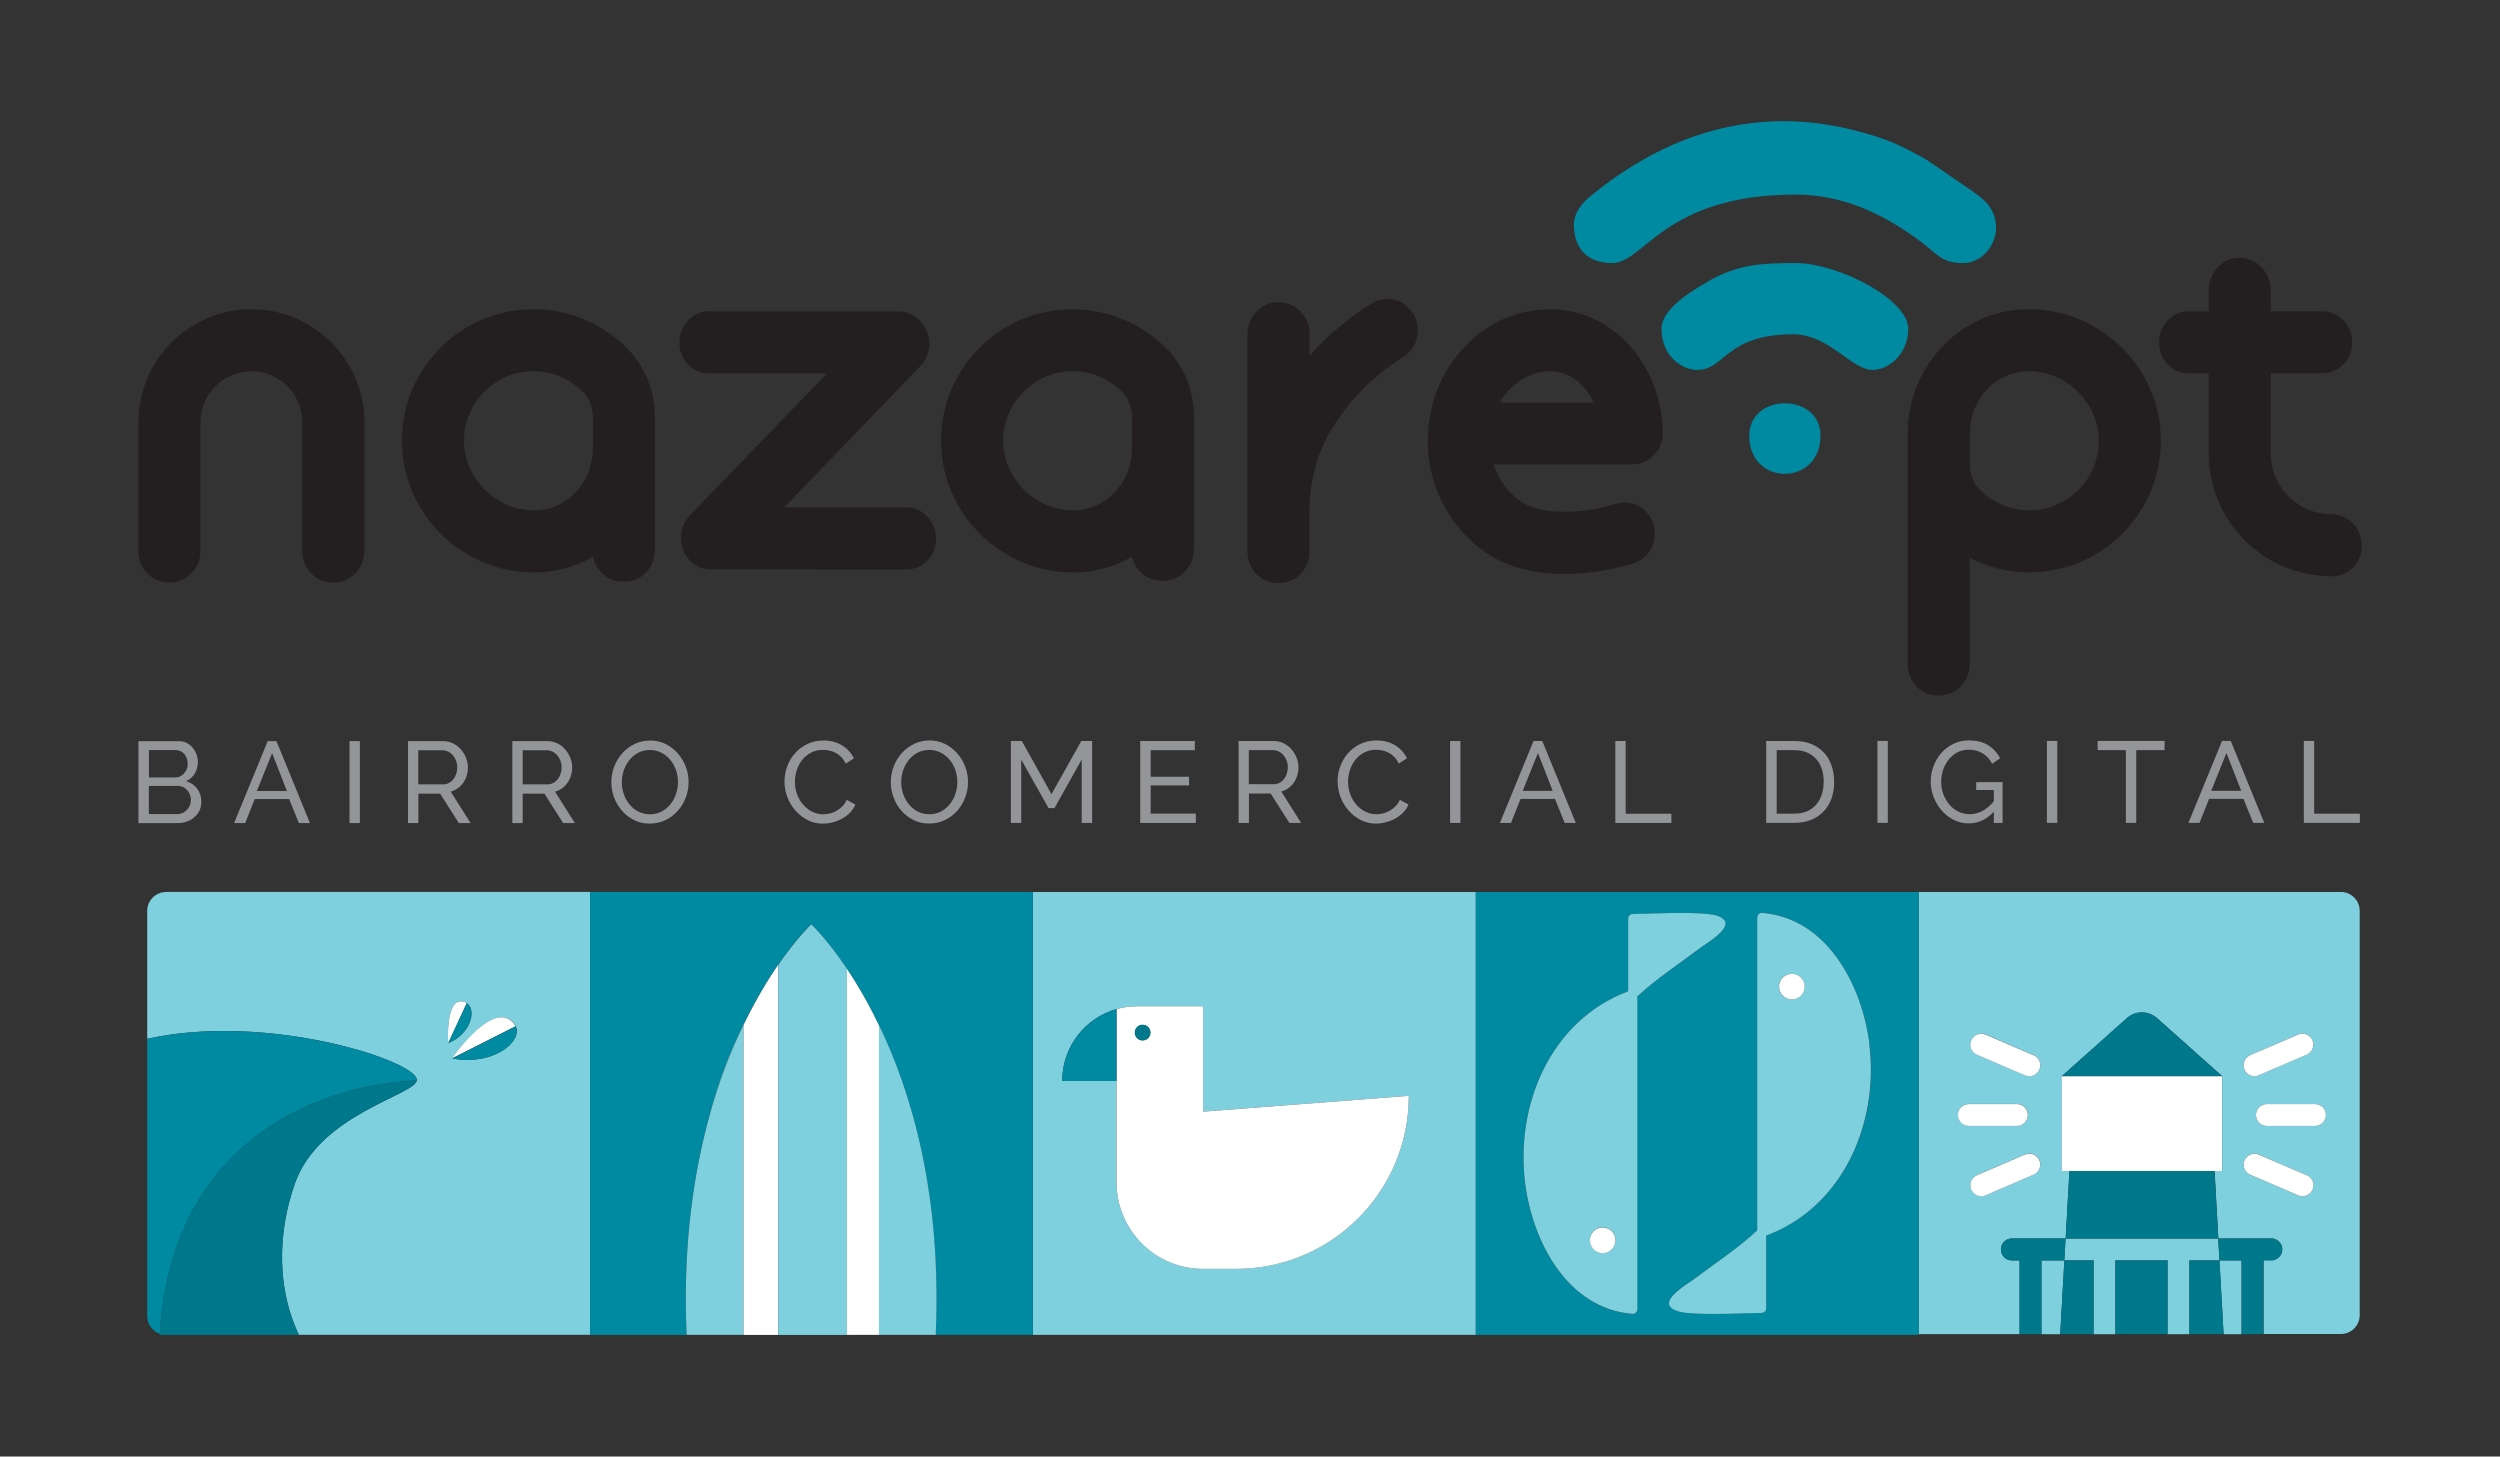
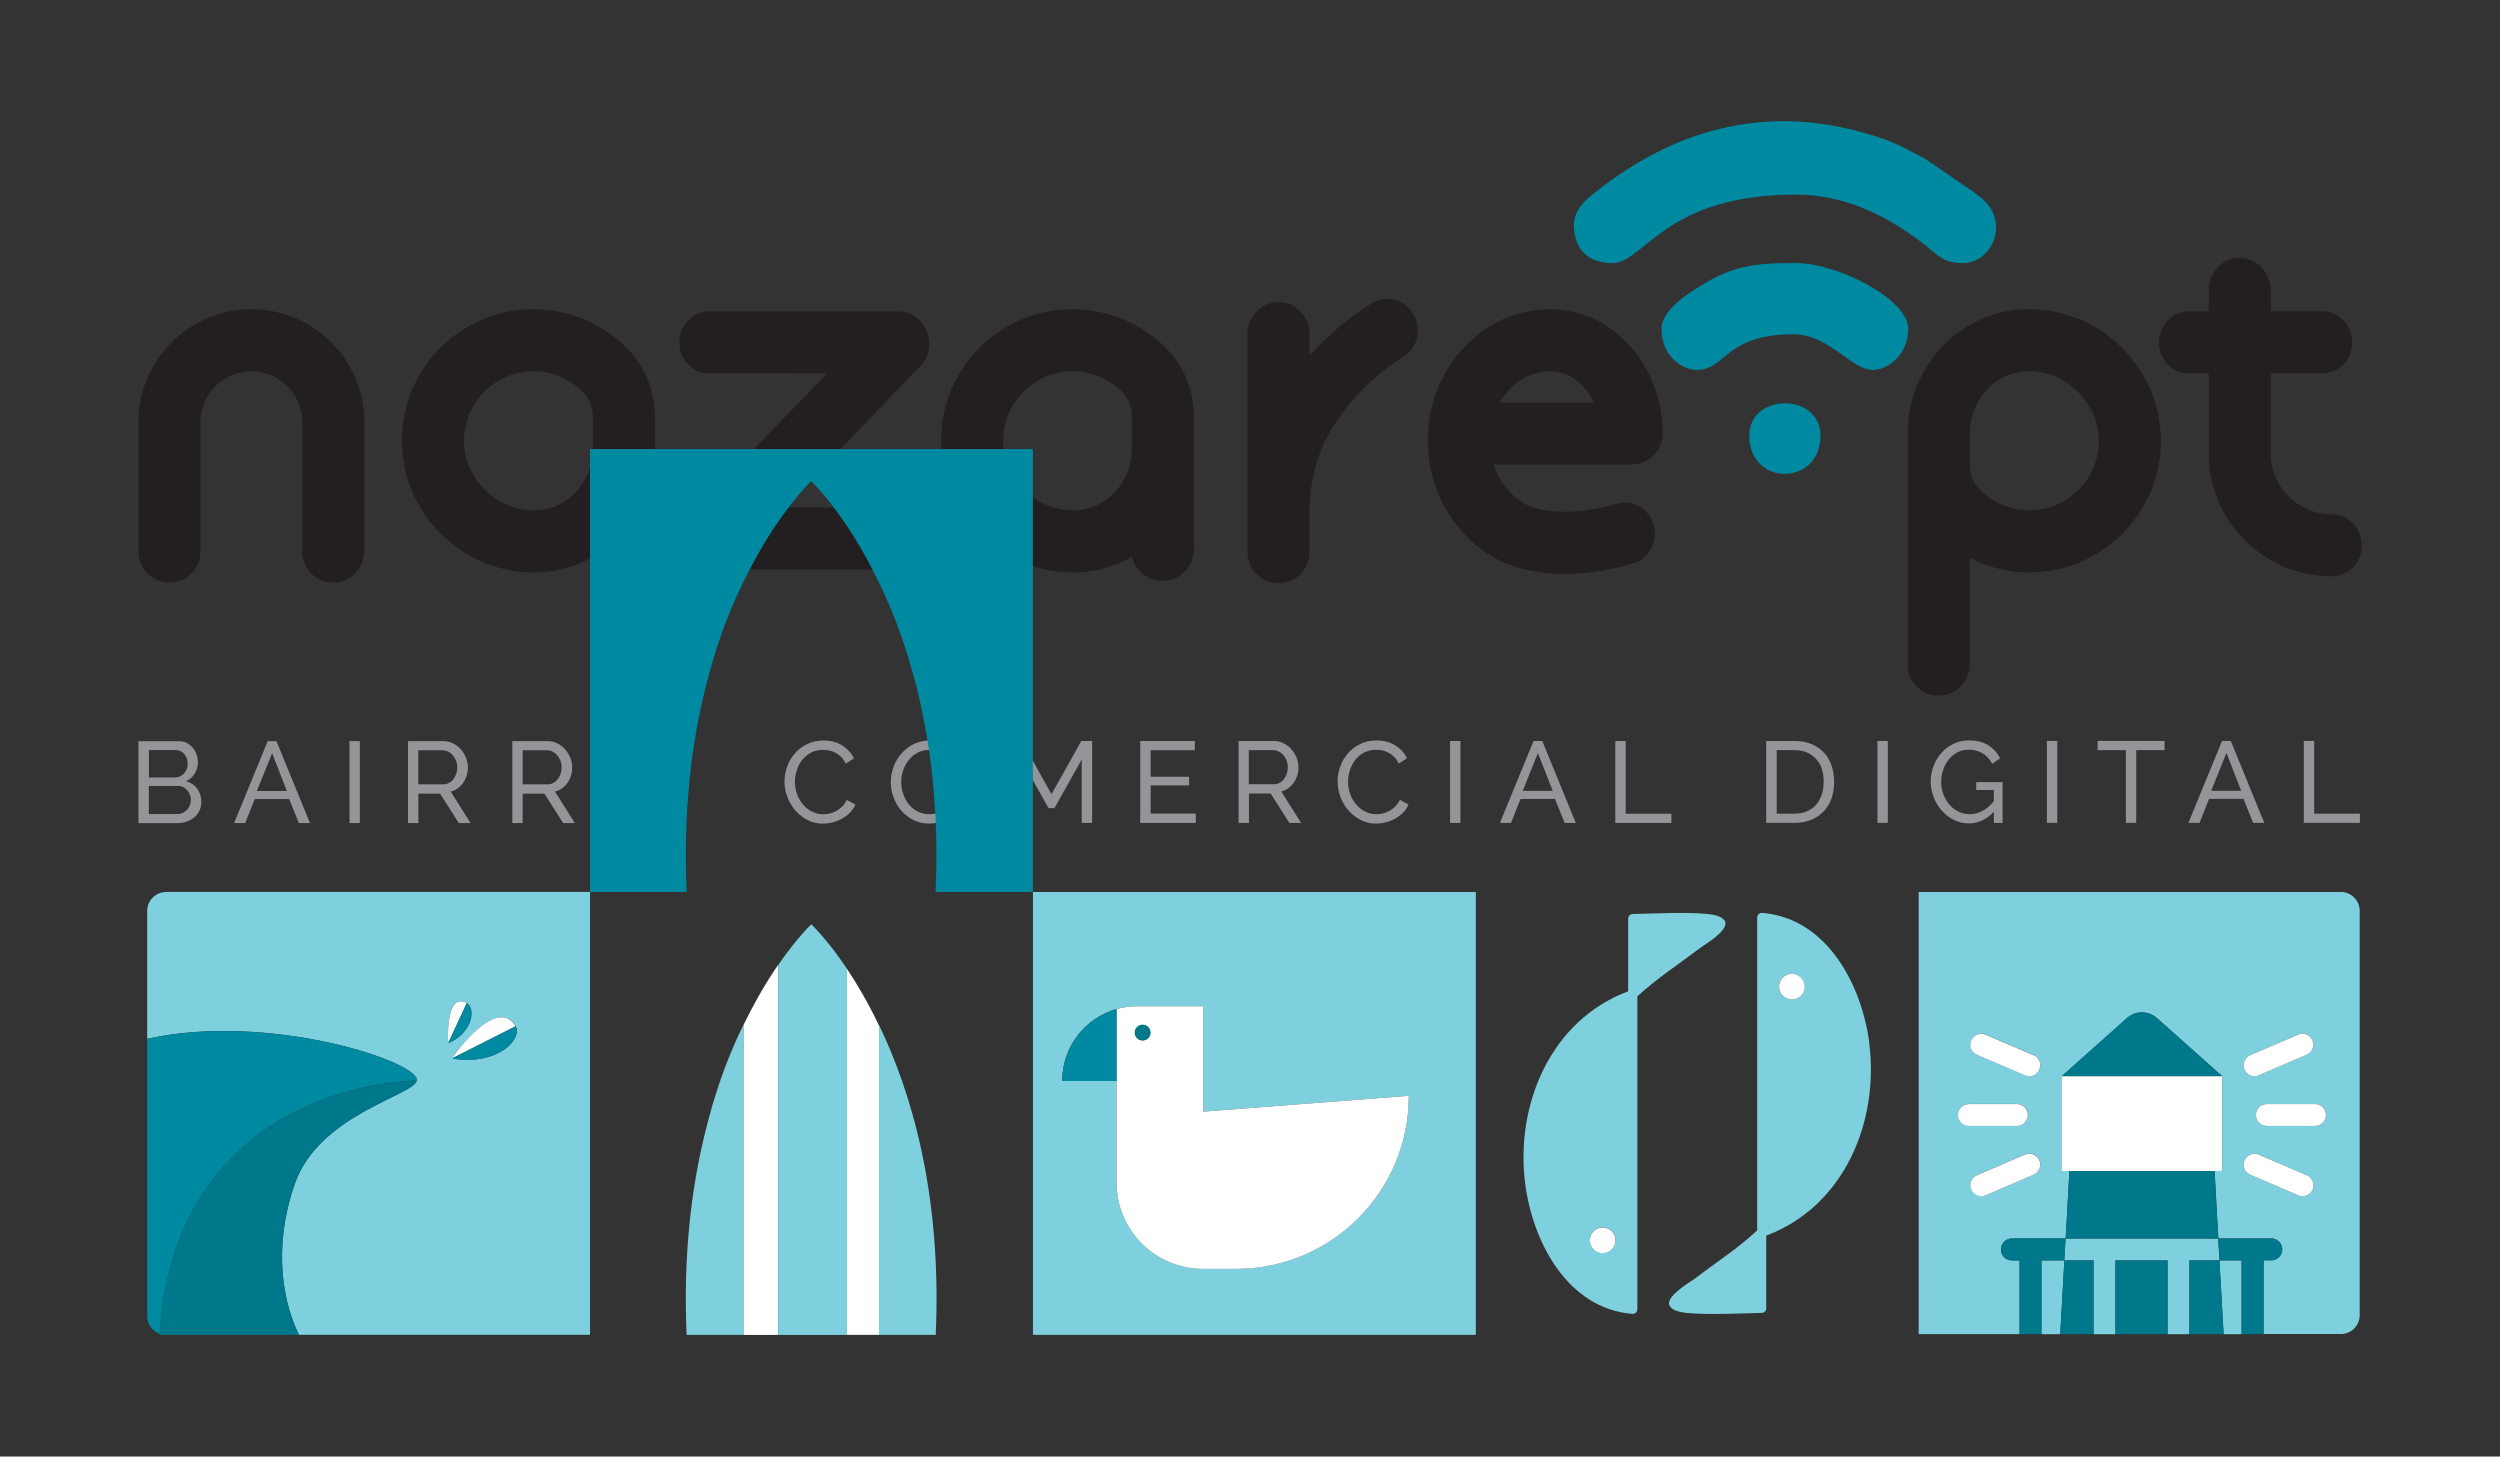
<svg xmlns="http://www.w3.org/2000/svg" id="Layer_1" width="374.15" height="217.99" viewBox="0 0 374.15 217.99">
  <rect x="0" y="0" width="374.15" height="217.99" fill="#333333" stroke="none" />
  <defs>
    <style>.cls-1,.cls-2{fill:#008aa2;}.cls-1,.cls-2,.cls-3,.cls-4,.cls-5,.cls-6,.cls-7,.cls-8,.cls-9,.cls-10{stroke-width:0px;}.cls-2{fill-rule:evenodd;}.cls-3{fill:#7fd0de;}.cls-4{fill:#d39c5a;}.cls-5{fill:none;}.cls-6{fill:#fff;}.cls-7{fill:#939598;}.cls-8{fill:#231f20;}.cls-11{clip-path:url(#clippath);}.cls-9{fill:#00788c;}.cls-10{fill:#8dcad8;}</style>
    <clipPath id="clippath">
      <rect class="cls-5" x="20.7" y="18.14" width="332.75" height="181.64" />
    </clipPath>
  </defs>
  <g class="cls-11">
    <path class="cls-7" d="m344.79,123.15v-12.26h1.55v10.88h6.84v1.38h-8.39Zm-9.37-4.8l-2.21-5.66-2.28,5.66h4.49Zm-2.87-7.46h1.31l5.01,12.26h-1.66l-1.45-3.59h-5.15l-1.43,3.59h-1.66l5.03-12.26Zm-8.61,1.38h-4.23v10.88h-1.55v-10.88h-4.23v-1.38h10.02v1.38Zm-17.6-1.38h1.55v12.26h-1.55v-12.26Zm-7.95,10.6c-1.08,1.16-2.33,1.74-3.73,1.74-.82,0-1.57-.18-2.27-.53-.7-.36-1.3-.83-1.8-1.41-.51-.58-.91-1.25-1.2-1.99s-.44-1.52-.44-2.31.14-1.61.43-2.36c.29-.74.69-1.4,1.19-1.97.51-.57,1.11-1.02,1.81-1.35.7-.33,1.46-.5,2.28-.5,1.19,0,2.16.25,2.93.74.77.5,1.35,1.14,1.75,1.93l-1.19.83c-.37-.71-.86-1.24-1.47-1.59-.61-.35-1.29-.52-2.06-.52-.62,0-1.18.13-1.69.41-.51.27-.94.63-1.29,1.07s-.63.96-.83,1.54c-.2.58-.29,1.18-.29,1.8,0,.66.11,1.27.33,1.86.22.58.52,1.09.9,1.54s.83.79,1.35,1.05c.52.25,1.08.38,1.69.38,1.33,0,2.54-.64,3.61-1.93v-1.69h-2.64v-1.18h3.95v6.11h-1.31v-1.66Zm-17.41-10.6h1.55v12.26h-1.55v-12.26Zm-8.04,6.11c0-.69-.09-1.33-.28-1.91-.19-.58-.47-1.08-.85-1.49-.37-.41-.83-.74-1.37-.98-.54-.24-1.16-.35-1.85-.35h-2.69v9.5h2.69c.7,0,1.33-.12,1.87-.36.55-.24,1-.58,1.36-1,.36-.43.64-.93.83-1.51.19-.58.28-1.21.28-1.89m-8.6,6.15v-12.26h4.25c.98,0,1.84.16,2.58.48.74.32,1.36.76,1.86,1.31.5.55.87,1.2,1.11,1.94s.37,1.53.37,2.38c0,.93-.14,1.78-.41,2.53-.28.75-.67,1.4-1.19,1.93-.52.54-1.14.95-1.87,1.24-.73.29-1.55.44-2.44.44h-4.25Zm-22.58,0v-12.26h1.55v10.88h6.84v1.38h-8.39Zm-9.37-4.8l-2.21-5.66-2.28,5.66h4.49Zm-2.87-7.46h1.31l5.01,12.26h-1.66l-1.45-3.59h-5.15l-1.43,3.59h-1.66l5.03-12.26Zm-12.49,0h1.55v12.26h-1.55v-12.26Zm-16.84,6.04c0-.74.13-1.47.39-2.2.26-.73.64-1.39,1.14-1.97.5-.58,1.11-1.05,1.84-1.41s1.55-.54,2.47-.54c1.09,0,2.03.25,2.81.74.78.5,1.36,1.14,1.74,1.93l-1.23.79c-.18-.39-.41-.72-.66-.98-.26-.26-.54-.48-.85-.64-.3-.16-.62-.28-.94-.34-.32-.07-.64-.1-.95-.1-.68,0-1.28.14-1.8.42-.52.28-.97.65-1.32,1.11-.36.45-.62.97-.8,1.54-.18.57-.27,1.14-.27,1.72,0,.64.11,1.26.32,1.84.21.58.51,1.1.89,1.54.38.45.83.81,1.35,1.07.52.26,1.08.4,1.69.4.32,0,.65-.04.99-.12.34-.08.66-.21.98-.39.31-.18.6-.4.87-.67.27-.27.49-.6.67-.98l1.29.71c-.2.46-.47.87-.82,1.22-.35.35-.75.65-1.19.89-.44.24-.91.43-1.41.55-.49.13-.98.19-1.45.19-.84,0-1.61-.18-2.31-.55-.7-.37-1.31-.85-1.82-1.44-.51-.59-.91-1.26-1.19-2.02-.28-.75-.42-1.52-.42-2.31m-13.27.43h3.71c.32,0,.61-.07.87-.21.26-.14.48-.33.66-.56.18-.23.33-.51.43-.82.1-.31.15-.63.15-.97s-.06-.67-.18-.98c-.12-.31-.28-.58-.48-.81-.2-.24-.44-.42-.71-.55-.27-.13-.56-.2-.86-.2h-3.61v5.09Zm-1.55,5.79v-12.26h5.25c.54,0,1.04.11,1.49.34.45.22.85.52,1.17.9.33.37.58.79.77,1.26.18.47.28.94.28,1.42,0,.43-.06.84-.18,1.23-.12.4-.29.76-.52,1.08-.22.32-.5.6-.81.83-.32.23-.67.4-1.06.5l2.97,4.7h-1.76l-2.8-4.4h-3.25v4.4h-1.55Zm-6.4-1.38v1.38h-8.32v-12.26h8.17v1.38h-6.61v3.97h5.75v1.29h-5.75v4.23h6.77Zm-17.08,1.38v-9.48l-4.08,7.27h-.88l-4.09-7.27v9.48h-1.55v-12.26h1.64l4.44,7.96,4.46-7.96h1.62v12.26h-1.55Zm-27.01-6.13c0,.62.1,1.22.3,1.81.2.58.49,1.1.85,1.55.37.45.81.81,1.33,1.07.52.26,1.09.4,1.73.4s1.24-.14,1.76-.42c.52-.28.96-.65,1.32-1.11.36-.45.64-.97.83-1.55s.28-1.16.28-1.74c0-.62-.1-1.22-.3-1.8-.2-.58-.49-1.09-.86-1.54-.37-.44-.82-.8-1.33-1.06-.51-.26-1.08-.4-1.7-.4-.66,0-1.24.14-1.76.41-.52.28-.96.64-1.32,1.09-.36.45-.64.96-.84,1.54-.2.58-.29,1.16-.29,1.76m4.2,6.22c-.86,0-1.65-.17-2.36-.53-.71-.35-1.31-.82-1.82-1.4-.51-.58-.9-1.25-1.17-1.99-.28-.75-.41-1.51-.41-2.3s.15-1.6.44-2.35c.29-.75.7-1.41,1.22-1.99.52-.58,1.13-1.03,1.84-1.37.71-.34,1.48-.51,2.31-.51s1.65.18,2.35.54c.7.36,1.31.84,1.81,1.42.51.59.9,1.25,1.18,2,.28.74.41,1.5.41,2.27,0,.82-.15,1.6-.44,2.35s-.7,1.41-1.21,1.98c-.51.57-1.12,1.02-1.83,1.36-.71.34-1.48.51-2.31.51m-21.68-6.3c0-.74.13-1.47.39-2.2.26-.73.64-1.39,1.14-1.97.5-.58,1.11-1.05,1.84-1.41.73-.36,1.55-.54,2.47-.54,1.09,0,2.03.25,2.81.74.78.5,1.36,1.14,1.74,1.93l-1.23.79c-.18-.39-.41-.72-.66-.98-.26-.26-.54-.48-.85-.64-.3-.16-.62-.28-.94-.34-.32-.07-.64-.1-.95-.1-.68,0-1.28.14-1.81.42-.52.28-.96.65-1.32,1.11-.36.45-.62.97-.8,1.54-.18.57-.27,1.14-.27,1.72,0,.64.11,1.26.32,1.84.21.58.51,1.1.89,1.54.38.45.83.81,1.35,1.07.52.26,1.08.4,1.69.4.32,0,.65-.04.99-.12.34-.08.67-.21.98-.39.31-.18.6-.4.87-.67.27-.27.49-.6.66-.98l1.3.71c-.2.46-.47.87-.82,1.22-.35.35-.75.65-1.19.89-.44.24-.91.43-1.41.55-.49.13-.98.19-1.45.19-.84,0-1.61-.18-2.31-.55-.7-.37-1.31-.85-1.82-1.44-.51-.59-.91-1.26-1.19-2.02-.28-.75-.42-1.52-.42-2.31m-24.35.09c0,.62.1,1.22.3,1.81.2.58.49,1.1.86,1.55.37.45.81.81,1.33,1.07.52.26,1.09.4,1.73.4s1.24-.14,1.76-.42c.52-.28.96-.65,1.32-1.11.36-.45.64-.97.83-1.55s.28-1.16.28-1.74c0-.62-.1-1.22-.3-1.8-.2-.58-.49-1.09-.86-1.54-.37-.44-.82-.8-1.33-1.06-.51-.26-1.08-.4-1.7-.4-.66,0-1.24.14-1.76.41-.52.28-.96.64-1.32,1.09-.36.45-.64.96-.84,1.54-.2.58-.29,1.16-.29,1.76m4.2,6.22c-.86,0-1.65-.17-2.36-.53-.71-.35-1.32-.82-1.82-1.4-.51-.58-.9-1.25-1.18-1.99-.28-.75-.41-1.51-.41-2.3s.15-1.6.44-2.35c.29-.75.7-1.41,1.22-1.99s1.13-1.03,1.84-1.37c.71-.34,1.48-.51,2.31-.51s1.65.18,2.35.54c.7.36,1.31.84,1.81,1.42s.9,1.25,1.18,2c.28.74.41,1.5.41,2.27,0,.82-.15,1.6-.44,2.35s-.7,1.41-1.21,1.98c-.51.57-1.12,1.02-1.83,1.36s-1.48.51-2.31.51m-19.04-5.87h3.71c.32,0,.61-.07.87-.21.26-.14.48-.33.67-.56.18-.23.33-.51.43-.82.1-.31.15-.63.15-.97s-.06-.67-.18-.98c-.12-.31-.28-.58-.48-.81-.2-.24-.44-.42-.71-.55-.27-.13-.55-.2-.85-.2h-3.61v5.09Zm-1.55,5.79v-12.26h5.25c.54,0,1.04.11,1.49.34.45.22.85.52,1.17.9.33.37.58.79.77,1.26.18.47.28.94.28,1.42,0,.43-.06.84-.18,1.23-.12.4-.29.76-.52,1.08-.22.32-.49.6-.81.83-.32.23-.67.4-1.06.5l2.97,4.7h-1.76l-2.8-4.4h-3.25v4.4h-1.55Zm-14.06-5.79h3.71c.32,0,.61-.07.87-.21.26-.14.48-.33.66-.56.18-.23.33-.51.43-.82s.15-.63.15-.97-.06-.67-.18-.98c-.12-.31-.28-.58-.48-.81-.2-.24-.44-.42-.71-.55-.27-.13-.56-.2-.86-.2h-3.61v5.09Zm-1.55,5.79v-12.26h5.25c.54,0,1.04.11,1.49.34.45.22.85.52,1.17.9.33.37.58.79.77,1.26.18.47.28.94.28,1.42,0,.43-.06.84-.18,1.23-.12.4-.29.76-.52,1.08-.22.32-.5.6-.81.83-.32.23-.67.4-1.06.5l2.97,4.7h-1.76l-2.8-4.4h-3.25v4.4h-1.55Zm-8.76-12.26h1.55v12.26h-1.55v-12.26Zm-9.37,7.46l-2.21-5.66-2.28,5.66h4.49Zm-2.87-7.46h1.31l5.01,12.26h-1.66l-1.45-3.59h-5.15l-1.43,3.59h-1.66l5.03-12.26Zm-17.78,1.35v4.09h3.9c.28,0,.53-.05.76-.16.23-.11.43-.26.6-.44.17-.18.3-.4.4-.65.1-.25.15-.51.15-.79s-.05-.56-.14-.81c-.09-.25-.22-.47-.37-.66-.15-.18-.34-.33-.57-.43-.22-.1-.46-.16-.72-.16h-4.01Zm6.29,7.48c0-.28-.05-.54-.15-.8-.1-.26-.23-.49-.4-.68-.17-.19-.37-.35-.6-.47-.23-.11-.48-.17-.76-.17h-4.39v4.21h4.27c.29,0,.55-.06.79-.17.24-.11.46-.27.64-.46.18-.19.33-.41.43-.66.1-.25.15-.52.15-.79m1.57.28c0,.47-.09.9-.28,1.29-.19.39-.45.73-.78,1-.33.28-.71.49-1.14.64-.43.15-.9.22-1.39.22h-5.82v-12.26h6.1c.43,0,.81.09,1.16.28.35.18.64.42.88.72.24.29.43.63.56,1,.13.37.2.75.2,1.13,0,.61-.15,1.17-.46,1.69-.31.52-.74.9-1.3,1.16.7.21,1.26.59,1.67,1.15s.61,1.22.61,1.98" />
    <path class="cls-8" d="m37.62,46.28c-9.32,0-16.91,7.58-16.91,16.91v18.92c0,.1,0,.2,0,.31,0,1.35.44,2.47,1.33,3.39.89.91,1.98,1.37,3.28,1.37s2.46-.46,3.35-1.37c.89-.91,1.33-2.04,1.33-3.39v-19.23c0-4.21,3.41-7.62,7.62-7.62s7.62,3.41,7.62,7.62v19.25c0,1.34.44,2.47,1.33,3.38.89.91,1.98,1.36,3.27,1.36s2.45-.45,3.34-1.36c.89-.91,1.33-2.03,1.33-3.38h.03v-19.25c0-9.32-7.58-16.91-16.91-16.91" />
    <path class="cls-8" d="m135.55,75.93c-.06,0-.12,0-.18,0h-18s20.23-21,20.23-21c.05-.05.1-.1.15-.15.06-.06.12-.12.17-.19h0c.76-.88,1.15-1.94,1.15-3.18s-.44-2.42-1.33-3.37c-.89-.96-2-1.44-3.34-1.44h-27.69c-.18-.02-.37-.03-.56-.03-1.26,0-2.32.47-3.18,1.4-.86.93-1.29,2.03-1.29,3.29s.43,2.4,1.29,3.29c.86.89,1.92,1.33,3.18,1.33h.03s17.59.01,17.59.01l-20.36,21.06c-.05.05-.11.11-.16.17-.89.96-1.33,2.08-1.33,3.38s.44,2.46,1.33,3.38c.89.91,1.97,1.36,3.27,1.36.19,0,.38,0,.56-.03l28.27.02c.06,0,.12,0,.19,0,1.3,0,2.39-.44,3.25-1.33.86-.89,1.29-1.98,1.29-3.29s-.43-2.35-1.29-3.29c-.86-.93-1.95-1.4-3.25-1.4" />
    <path class="cls-8" d="m98.01,62.46c0-3.82-1.36-7.35-3.85-10.01-3.7-3.92-8.91-6.17-14.32-6.17s-10.38,2.12-14.13,5.97c-3.73,3.84-5.72,8.93-5.55,14.29.29,10.57,9.12,19.13,19.69,19.13.53,0,1.08-.01,1.61-.06,2.61-.21,5.07-1.02,7.25-2.28h.05c.18.9.58,1.69,1.24,2.36.89.92,1.99,1.38,3.3,1.38s2.48-.46,3.37-1.38c.86-.89,1.3-1.98,1.33-3.28h.02v-19.74h-.01v-.2Zm-9.29,4.66c0,4.8-3.51,8.85-8.02,9.23-.28.02-.55.04-.84.02-5.5,0-10.25-4.61-10.41-10.1-.08-2.85.97-5.53,2.95-7.55,1.96-2.03,4.61-3.16,7.45-3.16s5.57,1.17,7.57,3.27c.83.89,1.31,2.22,1.31,3.63v4.66Z" />
    <path class="cls-8" d="m207.63,44.73c-.87,0-1.65.22-2.33.67h0c-3.49,2.16-6.62,4.8-9.31,7.79v-2.61c.02-.17.02-.34.02-.52,0-1.3-.45-2.43-1.34-3.39-.89-.96-2.01-1.44-3.36-1.44s-2.39.48-3.29,1.44c-.85.92-1.3,2-1.33,3.23h0v32.6c0,1.34.44,2.47,1.33,3.39.89.91,1.98,1.37,3.28,1.37s2.46-.46,3.35-1.37c.89-.91,1.33-2.04,1.33-3.39v-5.89c0-4.6,1.18-8.94,3.39-12.53l.09-.13c2.53-4.09,6.02-7.61,10.18-10.31.46-.22.87-.52,1.24-.9.87-.89,1.3-1.99,1.3-3.3s-.43-2.36-1.3-3.3c-.87-.94-1.95-1.4-3.26-1.4" />
    <path class="cls-8" d="m178.7,62.46c0-3.82-1.36-7.35-3.85-10.01-3.7-3.92-8.92-6.17-14.32-6.17s-10.38,2.12-14.13,5.97c-3.73,3.84-5.72,8.93-5.55,14.29.29,10.57,9.12,19.13,19.69,19.13.53,0,1.08-.01,1.61-.06,2.61-.21,5.07-1.02,7.25-2.28h.02c.2.84.58,1.58,1.2,2.21.9.93,2.01,1.39,3.33,1.39s2.5-.46,3.4-1.39c.83-.86,1.26-1.91,1.33-3.14h.03v-19.73h-.01v-.2Zm-9.29,4.66c0,4.8-3.51,8.85-8.02,9.23-.28.02-.55.04-.84.02-5.5,0-10.25-4.61-10.41-10.1-.07-2.85.97-5.53,2.95-7.55,1.96-2.03,4.61-3.16,7.45-3.16s5.57,1.17,7.57,3.27c.83.89,1.31,2.22,1.31,3.63v4.66Z" />
    <path class="cls-8" d="m352.16,78.36c-.85-.92-1.92-1.38-3.21-1.39h0c-5.02,0-9.11-4.1-9.11-9.11v-11.99h7.69v-.02c1.28,0,2.35-.45,3.2-1.32.86-.88,1.29-1.98,1.29-3.28s-.43-2.35-1.29-3.28c-.85-.92-1.92-1.38-3.2-1.39h-7.69v-3.14h0c0-1.3-.44-2.43-1.33-3.39-.89-.96-2-1.44-3.35-1.44s-2.39.48-3.28,1.44c-.89.96-1.33,2.09-1.33,3.39,0,1.05,0,2.1,0,3.15h-2.82s-.15,0-.15,0c-1.25,0-2.31.46-3.17,1.39-.86.93-1.29,2.02-1.29,3.28s.43,2.39,1.29,3.28c.86.88,1.92,1.34,3.17,1.32h.15s0,.02,0,.02h2.82v11.99c0,10.14,8.25,18.38,18.4,18.38h0c1.28-.01,2.35-.46,3.21-1.33.86-.88,1.29-1.97,1.29-3.27s-.43-2.35-1.29-3.28" />
    <path class="cls-8" d="m303.69,46.28c-.53,0-1.1.01-1.61.06-9.1.74-16.29,8.56-16.56,17.92,0,.01-.01.48-.01.57v34.31c.01.07,0,.14,0,.21,0,1.34.44,2.47,1.33,3.38.89.91,1.98,1.37,3.27,1.37s2.46-.46,3.35-1.37c.87-.89,1.3-1.99,1.32-3.29h.02v-15.93c2.73,1.4,5.78,2.15,8.89,2.15,5.36,0,10.39-2.13,14.13-5.98,3.74-3.84,5.72-8.91,5.57-14.29-.3-10.55-9.13-19.11-19.69-19.11m7.45,26.93c-1.96,2.03-4.61,3.16-7.45,3.16s-5.58-1.16-7.56-3.26c-.83-.88-1.31-2.17-1.33-3.55v-4.82c.04-4.76,3.55-8.78,8.03-9.14.28-.01.54-.04.86-.04,5.49,0,10.25,4.62,10.4,10.1.07,2.85-.96,5.53-2.95,7.56" />
    <path class="cls-8" d="m248.84,64.87c0-9.59-6.74-17.73-15.32-18.51-.52-.05-1.05-.08-1.56-.08-4.72,0-9.21,1.93-12.6,5.43-3.75,3.84-5.83,9.24-5.67,14.82.16,7.23,4.26,13.96,10.36,17.18,3.01,1.57,6.59,2.19,10.14,2.19,3.8,0,7.56-.71,10.53-1.69.04-.01.07-.03.1-.04.07-.02.13-.05.19-.08.19-.08.36-.17.51-.28.3-.19.59-.4.85-.67.86-.88,1.29-1.97,1.29-3.27s-.43-2.34-1.29-3.27c-.86-.93-1.94-1.39-3.23-1.39-.45,0-.87.08-1.27.2-.08.01-.16,0-.23.03-4.13,1.36-10.12,1.68-13.28.04-2.23-1.18-3.98-3.4-4.82-5.97h20.66c2.57,0,4.65-2.08,4.65-4.65m-24.39-4.63c.44-.76.94-1.44,1.54-2.04,1.83-1.89,4.26-2.79,6.67-2.59,2.48.23,4.65,2.08,5.87,4.63h-14.08Z" />
    <path class="cls-2" d="m248.67,49.21c0,4.11,3.06,6.15,5.33,6.15,4.25,0,4.19-5.33,14.36-5.33,5.43,0,8.68,5.33,11.9,5.33,2.43,0,5.33-2.39,5.33-6.15,0-4.43-10.55-9.84-16.82-9.84-5.2,0-8.9.2-13.47,2.94-2.13,1.28-6.63,3.89-6.63,6.9m13.13,16c0,7.65,10.66,7.56,10.66,0,0-6.47-10.66-6.47-10.66,0m-26.25-31.58c0,3.64,2.1,5.74,5.74,5.74,4.81,0,7.76-10.25,27.48-10.25,7.37,0,13.56,3.2,18.75,7.09,2.49,1.86,3.09,3.16,6.27,3.16,4.23,0,7.01-5.94,2.98-9.54-.73-.66-.85-.63-1.62-1.25l-6.82-4.67c-4.09-2.29-6.02-3.19-10.78-4.4-14.79-3.77-28.25.44-39.85,10.13-1,.84-2.16,2.32-2.16,3.99" />
    <path class="cls-3" d="m350.31,133.5h-63.16v66.17h15.1v-11.04h-1.22c-.87-.02-1.57-.75-1.57-1.64s.7-1.6,1.57-1.64h8.12c.19-3.37.37-6.74.56-10.11h-1.12v-14.2l9.73-8.67c.64-.57,1.44-.86,2.25-.86s1.61.29,2.25.86l9.74,8.67v14.2h-1.12l.56,10.11h8.22v.02c.76.14,1.35.81,1.35,1.61s-.59,1.47-1.35,1.61v.02h-1.45v11.04h11.56c1.55,0,2.82-1.27,2.82-2.82v-60.52c0-1.55-1.27-2.82-2.82-2.82m-57.29,33.36c0-.9.74-1.64,1.64-1.64h7.19c.9,0,1.64.74,1.64,1.64s-.74,1.64-1.64,1.64h-7.19c-.9,0-1.64-.74-1.64-1.64m11.34,8.92l-7.19,3.12c-.2.09-.42.12-.64.12-.9,0-1.64-.74-1.64-1.64,0-.65.39-1.25.97-1.51l7.19-3.08c.84-.36,1.8.02,2.15.85.36.84-.04,1.8-.85,2.14m.85-15.71c-.25.6-.84,1-1.5,1-.22,0-.44-.05-.65-.14l-7.19-3.08c-.82-.36-1.21-1.34-.82-2.17.35-.81,1.3-1.19,2.12-.85l7.19,3.1c.82.36,1.21,1.32.85,2.15m31.54-2.15l7.19-3.1c.84-.34,1.8.04,2.14.87.35.81-.02,1.76-.85,2.12l-7.18,3.1c-.2.1-.41.15-.64.15-.91,0-1.64-.74-1.64-1.64,0-.66.39-1.25.97-1.51m9.35,20.12c-.25.61-.85.99-1.51.99-.22,0-.44-.05-.65-.12l-7.18-3.1c-.82-.36-1.21-1.32-.85-2.15.36-.84,1.32-1.21,2.15-.85l7.19,3.1c.82.35,1.21,1.32.85,2.14m.36-9.54h-7.19c-.9,0-1.64-.74-1.64-1.64s.74-1.64,1.64-1.64h7.19c.9,0,1.64.74,1.64,1.64s-.74,1.64-1.64,1.64m-10.99,31.17v-11.04h-3.31c.21,3.68.42,7.35.62,11.04h2.68Zm-26.52-11.04h4.37v11.04h3.27v-11.04h7.8v11.04h3.27v-11.04h4.5l-.19-3.27h-22.84l-.19,3.27Zm-3.43,11.04h2.81c.2-3.68.41-7.35.62-11.04h-3.43v11.04Z" />
    <path class="cls-3" d="m24.85,133.5c-1.55,0-2.82,1.27-2.82,2.82v19.15c18.09-4.05,40.79,3.43,40.35,6.23-.36,2.21-14.52,5.04-18.21,15.32-2.72,7.62-2.68,16,.56,22.75h43.58v-66.28H24.85Zm44.28,16.37c.29.02.54.12.74.25,0,0,0,.01.01.01.17.11.31.27.41.45.02.02.04.05.05.07.1.17.16.39.2.61,0,.02,0,.06.01.09.02.24.02.49-.01.75,0,.02-.01.04-.01.06-.04.26-.11.54-.22.81,0,.01,0,.02-.01.04-.1.27-.25.55-.41.81-.04.05-.05.09-.09.14-.16.25-.37.5-.6.74-.04.05-.09.09-.12.12-.24.24-.51.46-.8.66-.05.02-.09.05-.14.09-.32.2-.66.39-1.05.54,0,0-.46-6.51,2.05-6.24m8.17,4.77c-.01.09-.04.19-.06.27s-.06.17-.09.26c-.04.09-.09.17-.14.27-.04.09-.1.16-.15.25l-.19.26c-.07.09-.15.17-.24.26-.07.09-.14.16-.22.25-.1.1-.22.19-.35.29-.07.06-.14.12-.22.19-.2.15-.42.29-.66.42-.07.05-.16.09-.25.14-.17.09-.34.17-.52.25-.1.05-.21.09-.32.14-.17.06-.35.14-.52.2-.12.04-.25.07-.37.11-.19.05-.37.1-.56.15-.14.02-.27.05-.41.07-.2.04-.4.07-.6.1-.14.01-.27.04-.42.05-.21.01-.44.02-.65.04-.14,0-.29.01-.42.01-.25,0-.5-.02-.75-.04-.12-.01-.24-.01-.36-.02-.39-.04-.77-.09-1.16-.17h.01s.02-.06.05-.1c.04-.04.06-.07.1-.14.5-.69,2.05-2.73,3.82-4.23.3-.26.62-.5.94-.71.54-.37,1.09-.66,1.62-.82.2-.05.4-.1.6-.12.56-.06,1.11.05,1.61.41.36.27.61.59.76.91h.01v.02c.04.07.06.17.09.26.02.07.05.16.05.24.01.09.01.19.01.27s0,.16-.01.25" />
    <path class="cls-1" d="m62.38,161.71c-.25,0-33.18.06-38.07,33.65-.21,1.45-.34,2.86-.39,4.26-1.1-.39-1.89-1.44-1.89-2.66v-41.48c18.09-4.05,40.79,3.43,40.35,6.23" />
    <path class="cls-9" d="m62.38,161.71c-.36,2.21-14.52,5.04-18.21,15.32-2.72,7.62-2.68,16,.56,22.75h-20.83s0-.11.01-.16c.05-1.4.17-2.81.39-4.26,4.89-33.59,37.82-33.65,38.07-33.65" />
-     <path class="cls-6" d="m76.44,156.23c-.07.08-.14.16-.23.24.08-.08.15-.16.23-.24" />
    <path class="cls-6" d="m73.35,158.1c-.12.04-.25.08-.37.11.13-.04.25-.07.37-.11" />
    <path class="cls-6" d="m74.98,157.38c-.08.05-.17.09-.26.13.09-.04.18-.09.26-.13" />
    <path class="cls-6" d="m72.41,158.36c-.13.03-.27.06-.41.08.14-.02.27-.05.41-.08" />
    <path class="cls-6" d="m74.21,157.77c-.11.05-.22.09-.33.13.11-.04.22-.09.33-.13" />
    <path class="cls-6" d="m75.87,156.77c-.07.06-.14.12-.22.18.08-.06.15-.12.22-.18" />
    <path class="cls-6" d="m77.29,154.64c-.01.09-.04.18-.06.28.03-.09.05-.19.06-.28" />
-     <path class="cls-6" d="m77.3,154.12c.01.09,0,.18,0,.27,0-.09,0-.18,0-.27" />
    <path class="cls-6" d="m77.16,153.61c.04.08.06.17.08.26-.02-.09-.04-.18-.08-.26" />
    <path class="cls-6" d="m70.33,158.62c-.14,0-.28.01-.42.01.14,0,.28,0,.42-.01" />
    <path class="cls-6" d="m77.14,155.18c-.04.09-.08.18-.13.27.05-.09.09-.18.13-.27" />
    <path class="cls-6" d="m76.86,155.71c-.06.09-.11.17-.18.26.07-.09.12-.17.18-.26" />
    <path class="cls-6" d="m71.41,158.54c-.14.02-.28.04-.42.05.14-.01.28-.03.42-.05" />
    <path class="cls-6" d="m77.15,153.59c-.15-.32-.4-.63-.77-.91-3.2-2.35-8.74,5.72-8.74,5.72l9.51-4.81Z" />
    <path class="cls-6" d="m69.16,158.6c-.12,0-.25-.01-.37-.02.13.01.25.01.37.02" />
    <path class="cls-1" d="m68.79,158.58c.13.01.25.01.37.02.25.02.5.03.75.03.14,0,.28,0,.42-.01.22,0,.44-.02.66-.04.14-.01.28-.03.42-.05.2-.03.4-.06.6-.09.14-.03.27-.05.41-.08.19-.04.38-.09.56-.15.12-.04.25-.07.37-.11.18-.06.35-.13.53-.2.11-.04.22-.08.33-.13.18-.08.35-.17.52-.26.08-.04.18-.09.26-.13.23-.14.46-.28.66-.43.08-.06.15-.12.22-.18.12-.1.24-.19.35-.29.08-.08.15-.16.23-.24.08-.09.16-.18.23-.27.07-.09.12-.17.18-.26.06-.09.11-.17.16-.26.05-.09.09-.18.13-.27.03-.08.06-.17.09-.25.03-.09.05-.19.06-.28.01-.08.01-.17.02-.25,0-.09,0-.18,0-.27-.01-.08-.04-.16-.06-.24-.02-.09-.04-.18-.08-.26,0,0,0-.02,0-.03h0s-9.51,4.82-9.51,4.82c.39.08.77.13,1.15.17" />
    <path class="cls-6" d="m69.8,153.96c-.17.26-.37.5-.6.74.23-.24.43-.49.6-.74" />
    <path class="cls-6" d="m70.53,152.17c-.04.26-.11.54-.22.81.1-.28.18-.55.22-.81" />
    <path class="cls-6" d="m69.07,154.84c-.24.23-.5.46-.8.66.3-.2.56-.42.8-.66" />
    <path class="cls-6" d="m70.3,153.02c-.11.27-.25.54-.42.81.17-.27.31-.54.42-.81" />
    <path class="cls-6" d="m69.87,150.13c-.2-.13-.44-.23-.74-.26-2.5-.26-2.05,6.25-2.05,6.25l2.78-5.99Z" />
    <path class="cls-6" d="m68.13,155.57c-.32.2-.67.39-1.05.54.38-.15.73-.34,1.05-.54" />
    <path class="cls-6" d="m70.34,150.66c.1.18.16.39.2.61-.03-.23-.1-.43-.2-.61" />
    <path class="cls-6" d="m69.88,150.13c.17.12.31.27.42.45-.11-.18-.24-.34-.42-.45" />
    <path class="cls-6" d="m70.55,151.36c.03.23.03.48,0,.74.04-.26.04-.51,0-.74" />
    <path class="cls-1" d="m68.13,155.57s.09-.05.13-.08c.3-.2.56-.42.8-.66.04-.04.09-.09.13-.13.23-.24.43-.49.6-.74.03-.04.05-.08.08-.13.17-.27.31-.54.42-.81,0-.01,0-.03.01-.04.1-.28.18-.55.22-.81,0-.02,0-.05.01-.07.03-.26.03-.51,0-.74,0-.03,0-.06-.01-.1-.03-.22-.1-.43-.2-.61-.01-.02-.03-.05-.04-.07-.11-.18-.25-.34-.42-.46,0,0,0,0,0,0h0s-2.78,5.99-2.78,5.99c.38-.15.73-.34,1.05-.54" />
    <polygon class="cls-6" points="332.54 161.06 308.58 161.06 308.58 175.25 309.71 175.25 331.42 175.25 332.54 175.25 332.54 161.06" />
    <path class="cls-6" d="m346.46,165.23h-7.19c-.9,0-1.64.74-1.64,1.64s.74,1.64,1.64,1.64h7.19c.9,0,1.64-.74,1.64-1.64s-.74-1.64-1.64-1.64" />
    <path class="cls-6" d="m337.41,161.07c.23,0,.44-.05.64-.15l7.19-3.09c.82-.36,1.19-1.31.85-2.13-.34-.84-1.31-1.21-2.14-.87l-7.19,3.09c-.59.26-.98.85-.98,1.51,0,.9.74,1.64,1.64,1.64" />
    <path class="cls-6" d="m345.25,175.9l-7.19-3.09c-.82-.36-1.79.02-2.15.85-.36.82.02,1.78.85,2.14l7.17,3.09c.21.08.43.13.66.13.65,0,1.26-.38,1.51-.98.36-.82-.02-1.78-.85-2.15" />
    <path class="cls-6" d="m303.49,166.87c0-.9-.74-1.64-1.64-1.64h-7.19c-.9,0-1.64.74-1.64,1.64s.74,1.64,1.64,1.64h7.19c.9,0,1.64-.74,1.64-1.64" />
    <path class="cls-6" d="m304.35,157.93l-7.19-3.09c-.82-.34-1.77.03-2.13.85-.38.84,0,1.8.84,2.16l7.19,3.09c.21.08.43.13.66.13.65,0,1.24-.39,1.49-1,.36-.82-.02-1.78-.85-2.15" />
    <path class="cls-6" d="m303.06,172.79l-7.19,3.09c-.59.26-.98.85-.98,1.51,0,.9.74,1.64,1.64,1.64.21,0,.44-.03.64-.13l7.19-3.11c.82-.34,1.21-1.31.85-2.14-.34-.82-1.31-1.21-2.15-.85" />
    <rect class="cls-9" x="316.6" y="188.63" width="7.8" height="11.04" />
    <path class="cls-9" d="m309.14,185.36h22.85l-.57-10.11h-21.71c-.19,3.37-.38,6.74-.57,10.11" />
    <path class="cls-9" d="m313.32,188.63v11.04h-4.99c.2-3.68.41-7.35.62-11.04h4.37Z" />
    <path class="cls-9" d="m332.79,199.67h-5.12v-11.04h4.5c.21,3.68.42,7.35.62,11.04" />
    <path class="cls-9" d="m332.54,161.05l-9.74-8.68c-.64-.57-1.44-.86-2.25-.86s-1.61.29-2.25.86l-9.72,8.68h23.97Z" />
    <path class="cls-9" d="m309.14,185.36l-.19,3.27h-3.43v11.04h-3.27v-11.04h-1.22c-.87-.02-1.57-.75-1.57-1.64s.7-1.6,1.57-1.64h8.12Z" />
    <path class="cls-9" d="m341.55,187c0,.81-.59,1.47-1.35,1.61v.02h-1.45v11.04h-3.27v-11.04h-3.31l-.19-3.27h8.22v.02c.76.14,1.35.81,1.35,1.61" />
    <path class="cls-3" d="m154.59,199.78h66.28v-66.28h-66.28v66.28Zm56.25-35.75c0,14.26-11.55,25.86-25.86,25.86h-4.93c-7.15,0-12.95-5.79-12.95-12.95v-15.17h-8.13c0-5.12,3.42-9.42,8.13-10.76.97-.26,2-.41,3.05-.41h9.9v15.77l30.79-2.37v.04Z" />
-     <path class="cls-1" d="m220.87,199.78h66.28v-66.28h-66.28v66.28Zm24.17-3.82c0,.35-.31.71-.69.69-9.81-.76-15-10.88-16.1-19.5-1.51-11.76,3.78-24.44,15.41-28.78v-10.9c0-.37.31-.67.69-.67,3.21-.07,8.02-.31,11.15-.01,1.09.1,2.06.35,2.52.91,1.12,1.35-2.8,3.6-3.55,4.17-3.15,2.38-6.54,4.58-9.44,7.28v46.83Zm19.3-11.05v10.9c0,.37-.31.67-.67.67-3.21.07-8.03.31-11.16.01-1.07-.1-2.05-.35-2.52-.91-1.11-1.35,2.8-3.6,3.56-4.16,3.15-2.4,6.54-4.58,9.44-7.29v-46.83c0-.35.31-.71.69-.69,9.81.76,14.98,10.89,16.1,19.52,1.5,11.76-3.78,24.42-15.42,28.77" />
    <path class="cls-6" d="m180.05,166.37v-15.77h-9.9c-1.05,0-2.07.15-3.05.41v25.94c0,7.15,5.79,12.95,12.95,12.95h4.93c14.31,0,25.86-11.6,25.86-25.86v-.04l-30.79,2.37Zm-9.05-10.66c-.64,0-1.16-.52-1.16-1.16s.52-1.17,1.16-1.17,1.17.52,1.17,1.17-.52,1.16-1.17,1.16" />
    <path class="cls-9" d="m171,155.7c.64,0,1.17-.52,1.17-1.17s-.52-1.17-1.17-1.17-1.17.52-1.17,1.17.52,1.17,1.17,1.17" />
    <path class="cls-1" d="m167.1,151.01c-4.71,1.35-8.13,5.65-8.13,10.77h8.13v-10.77Z" />
-     <path class="cls-1" d="m88.31,133.5v66.28h14.45c-.54-12.14.75-22.36,2.88-30.78.07-.27.14-.56.21-.84.05-.2.11-.4.16-.6,1.46-5.53,3.31-10.24,5.22-14.14,1.74-3.53,3.58-6.71,5.21-9.02,2.83-4.11,4.96-6.09,4.96-6.09h.01s2.35,2.21,5.33,6.66h0c1.5,2.25,3.17,5.07,4.79,8.5v-.09c4.86,10.08,9.43,25.37,8.49,46.39h14.56v-66.28h-66.28Z" />
+     <path class="cls-1" d="m88.31,133.5h14.45c-.54-12.14.75-22.36,2.88-30.78.07-.27.14-.56.21-.84.05-.2.11-.4.16-.6,1.46-5.53,3.31-10.24,5.22-14.14,1.74-3.53,3.58-6.71,5.21-9.02,2.83-4.11,4.96-6.09,4.96-6.09h.01s2.35,2.21,5.33,6.66h0c1.5,2.25,3.17,5.07,4.79,8.5v-.09c4.86,10.08,9.43,25.37,8.49,46.39h14.56v-66.28h-66.28Z" />
    <path class="cls-6" d="m131.55,153.48c-1.63-3.43-3.3-6.25-4.8-8.49v54.79h4.8v-46.3Z" />
    <path class="cls-6" d="m116.45,144.56v-.14c-1.63,2.32-3.47,5.48-5.2,9.02v46.35h5.2v-55.22Z" />
    <path class="cls-6" d="m105.64,169.01c.07-.28.14-.56.21-.84-.07.28-.14.56-.21.84" />
    <path class="cls-6" d="m106.02,167.56c1.5-5.52,3.34-10.22,5.22-14.14-1.91,3.9-3.76,8.61-5.22,14.14" />
    <path class="cls-3" d="m111.24,153.43c-1.89,3.91-3.73,8.62-5.22,14.14-.05.2-.11.4-.16.6-.07.28-.14.56-.21.84-2.13,8.41-3.43,18.64-2.89,30.77h8.49v-46.35Z" />
    <path class="cls-3" d="m131.55,153.4v46.38h8.49c.94-21.01-3.63-36.31-8.49-46.38" />
    <path class="cls-3" d="m126.75,144.99v-.02c-2.99-4.44-5.29-6.6-5.33-6.64,0,0,0,0,0,0,0,0,0,0,0,0,0,0-2.13,1.99-4.96,6.09v55.37h10.3v-54.79Z" />
    <polyline class="cls-10" points="121.41 138.33 121.41 138.33 121.41 138.33 121.41 138.33" />
    <path class="cls-4" d="m121.41,138.33s0,0,0,0c0,0,0,0,0,0Z" />
    <path class="cls-3" d="m279.77,156.14c-1.11-8.63-6.28-18.76-16.1-19.52-.37-.02-.69.34-.69.69v46.83c-2.9,2.71-6.29,4.89-9.44,7.29-.76.56-4.67,2.81-3.56,4.16.47.56,1.45.81,2.52.91,3.13.3,7.95.06,11.16-.01.36,0,.67-.3.67-.67v-10.9c11.64-4.35,16.92-17.01,15.42-28.77m-11.6-6.57c-1.06,0-1.92-.86-1.92-1.92s.86-1.92,1.92-1.92,1.92.86,1.92,1.92-.86,1.92-1.92,1.92" />
    <path class="cls-6" d="m268.17,149.58c1.06,0,1.92-.86,1.92-1.92s-.86-1.92-1.92-1.92-1.92.86-1.92,1.92.86,1.92,1.92,1.92" />
    <path class="cls-3" d="m258.03,137.69c-.46-.56-1.44-.81-2.52-.91-3.13-.3-7.94-.06-11.15.01-.37,0-.69.3-.69.67v10.9c-11.63,4.35-16.92,17.02-15.41,28.78,1.1,8.63,6.28,18.74,16.1,19.5.37.02.69-.34.69-.69v-46.83c2.9-2.7,6.29-4.89,9.44-7.28.75-.57,4.67-2.82,3.55-4.17m-18.17,49.86c-1.06,0-1.92-.86-1.92-1.92s.86-1.92,1.92-1.92,1.92.86,1.92,1.92-.86,1.92-1.92,1.92" />
    <path class="cls-6" d="m239.86,187.55c1.06,0,1.92-.86,1.92-1.92s-.86-1.92-1.92-1.92-1.92.86-1.92,1.92.86,1.92,1.92,1.92" />
  </g>
</svg>